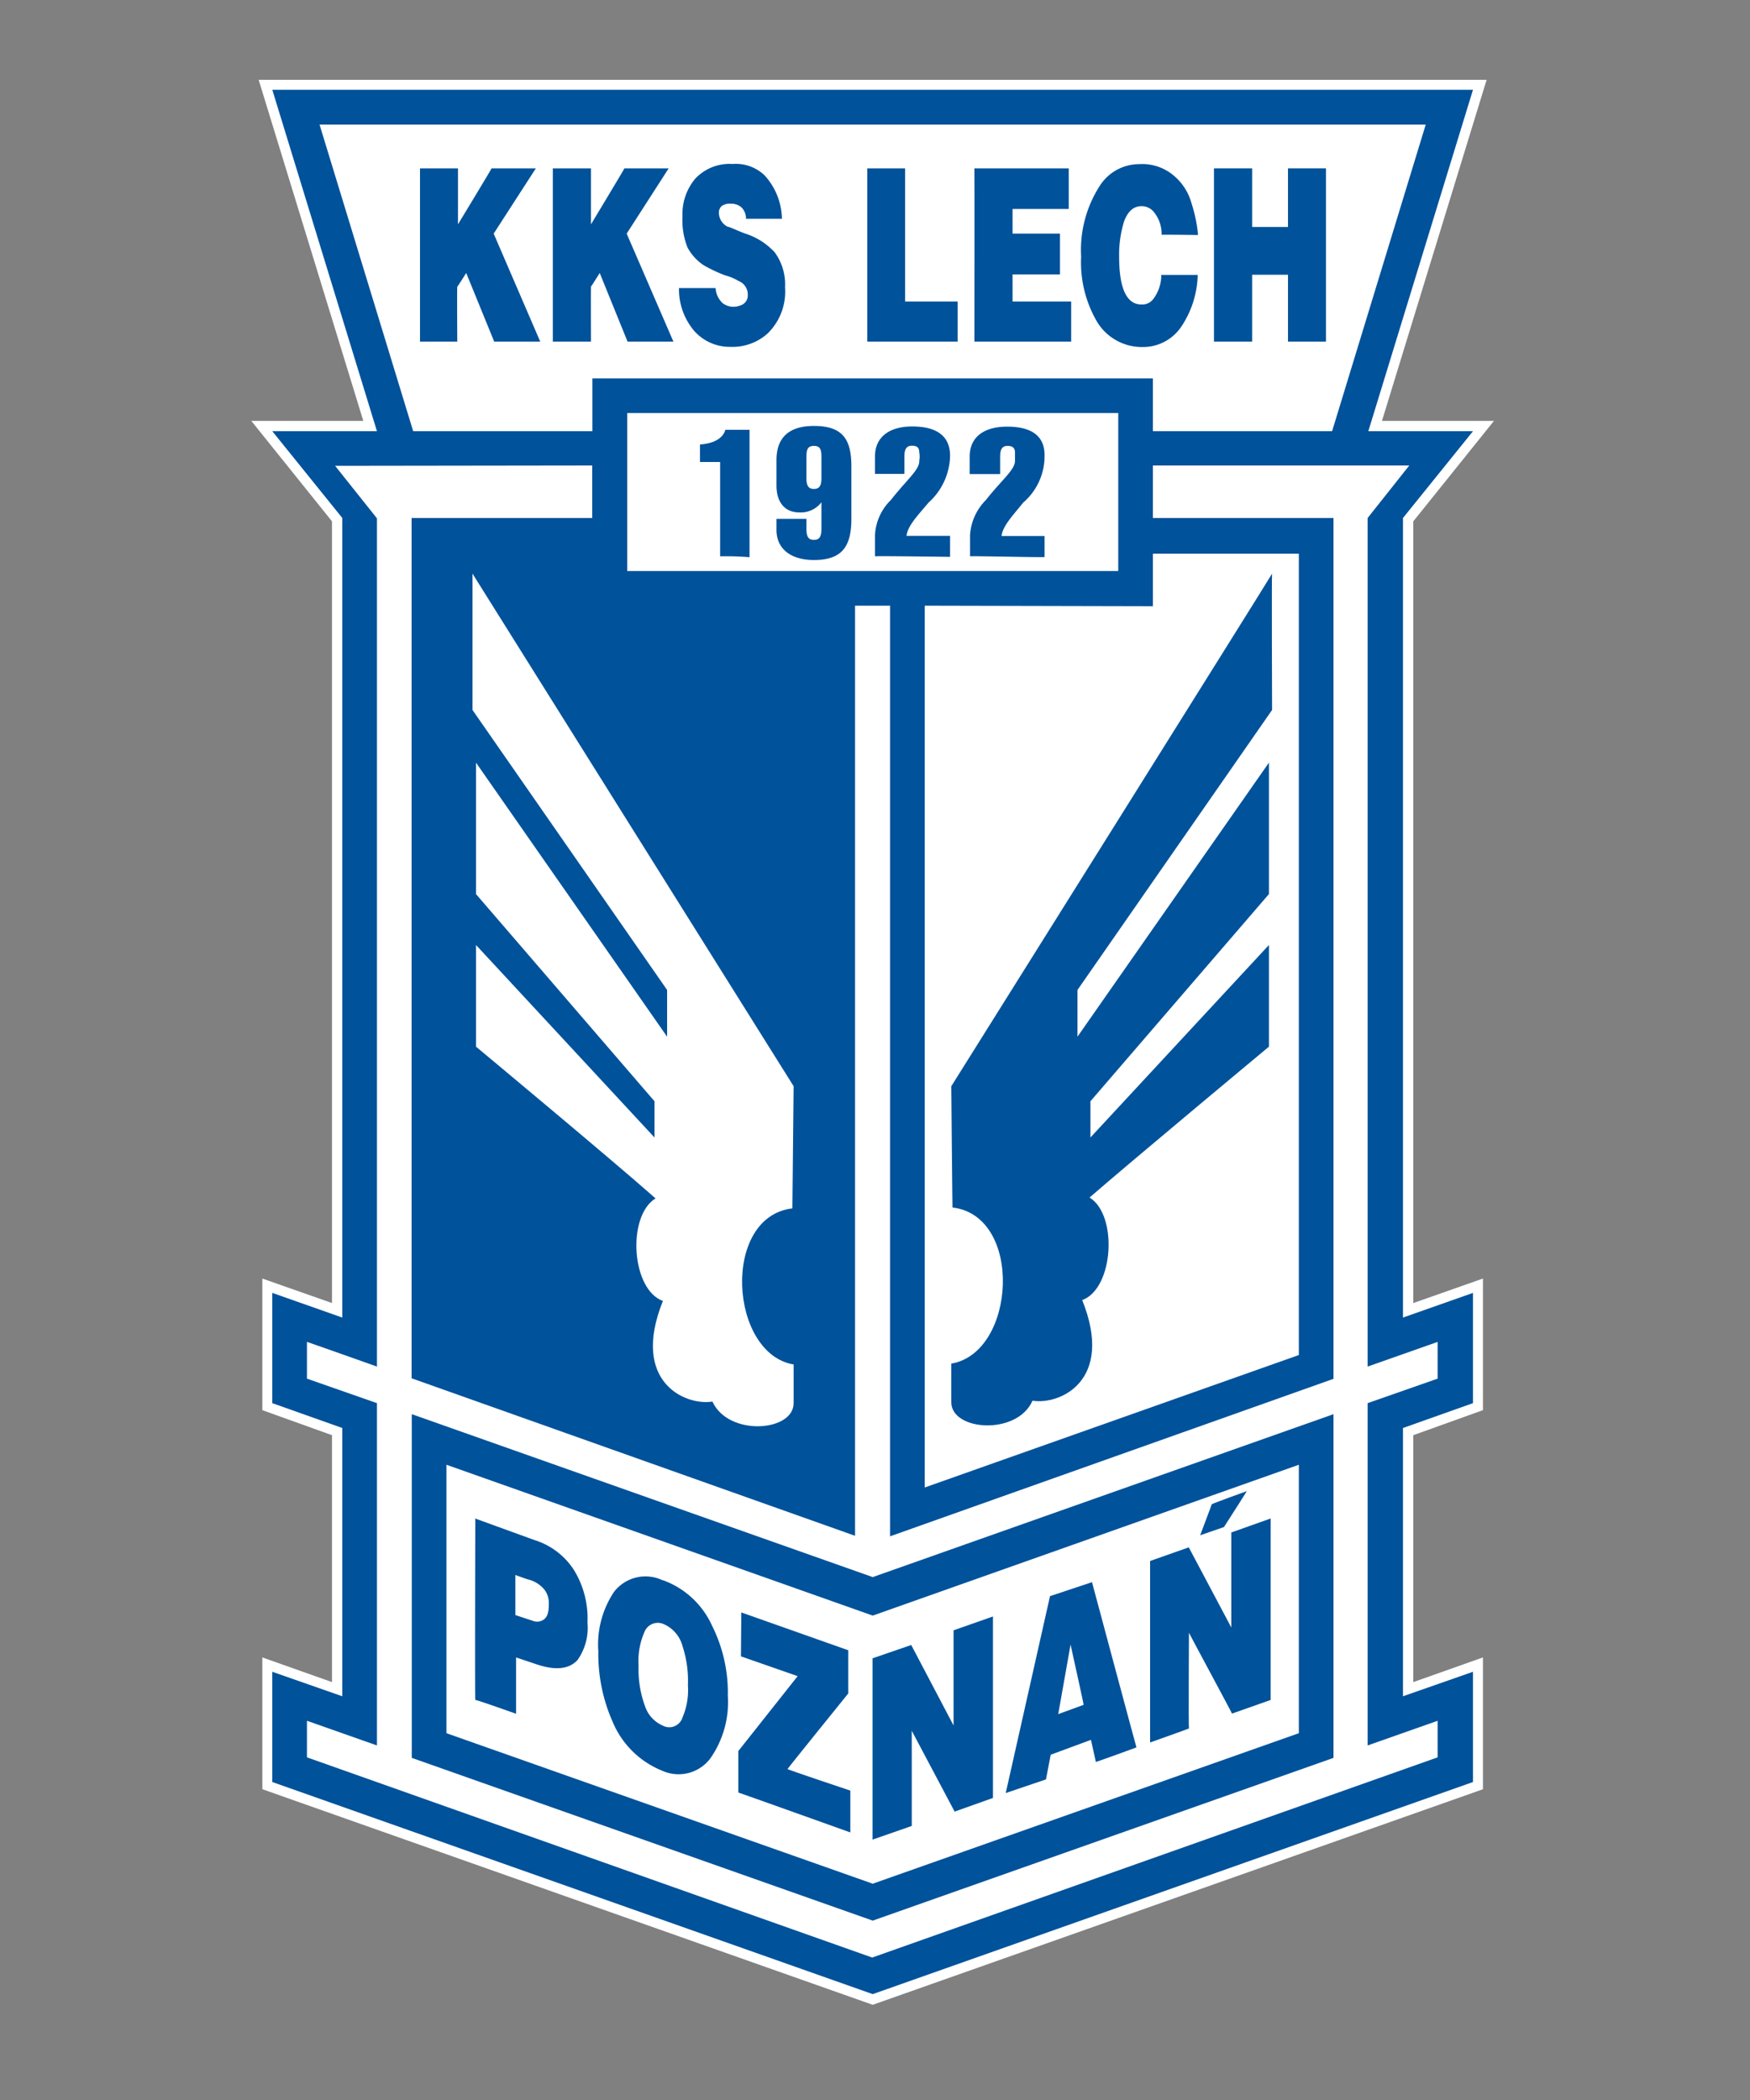
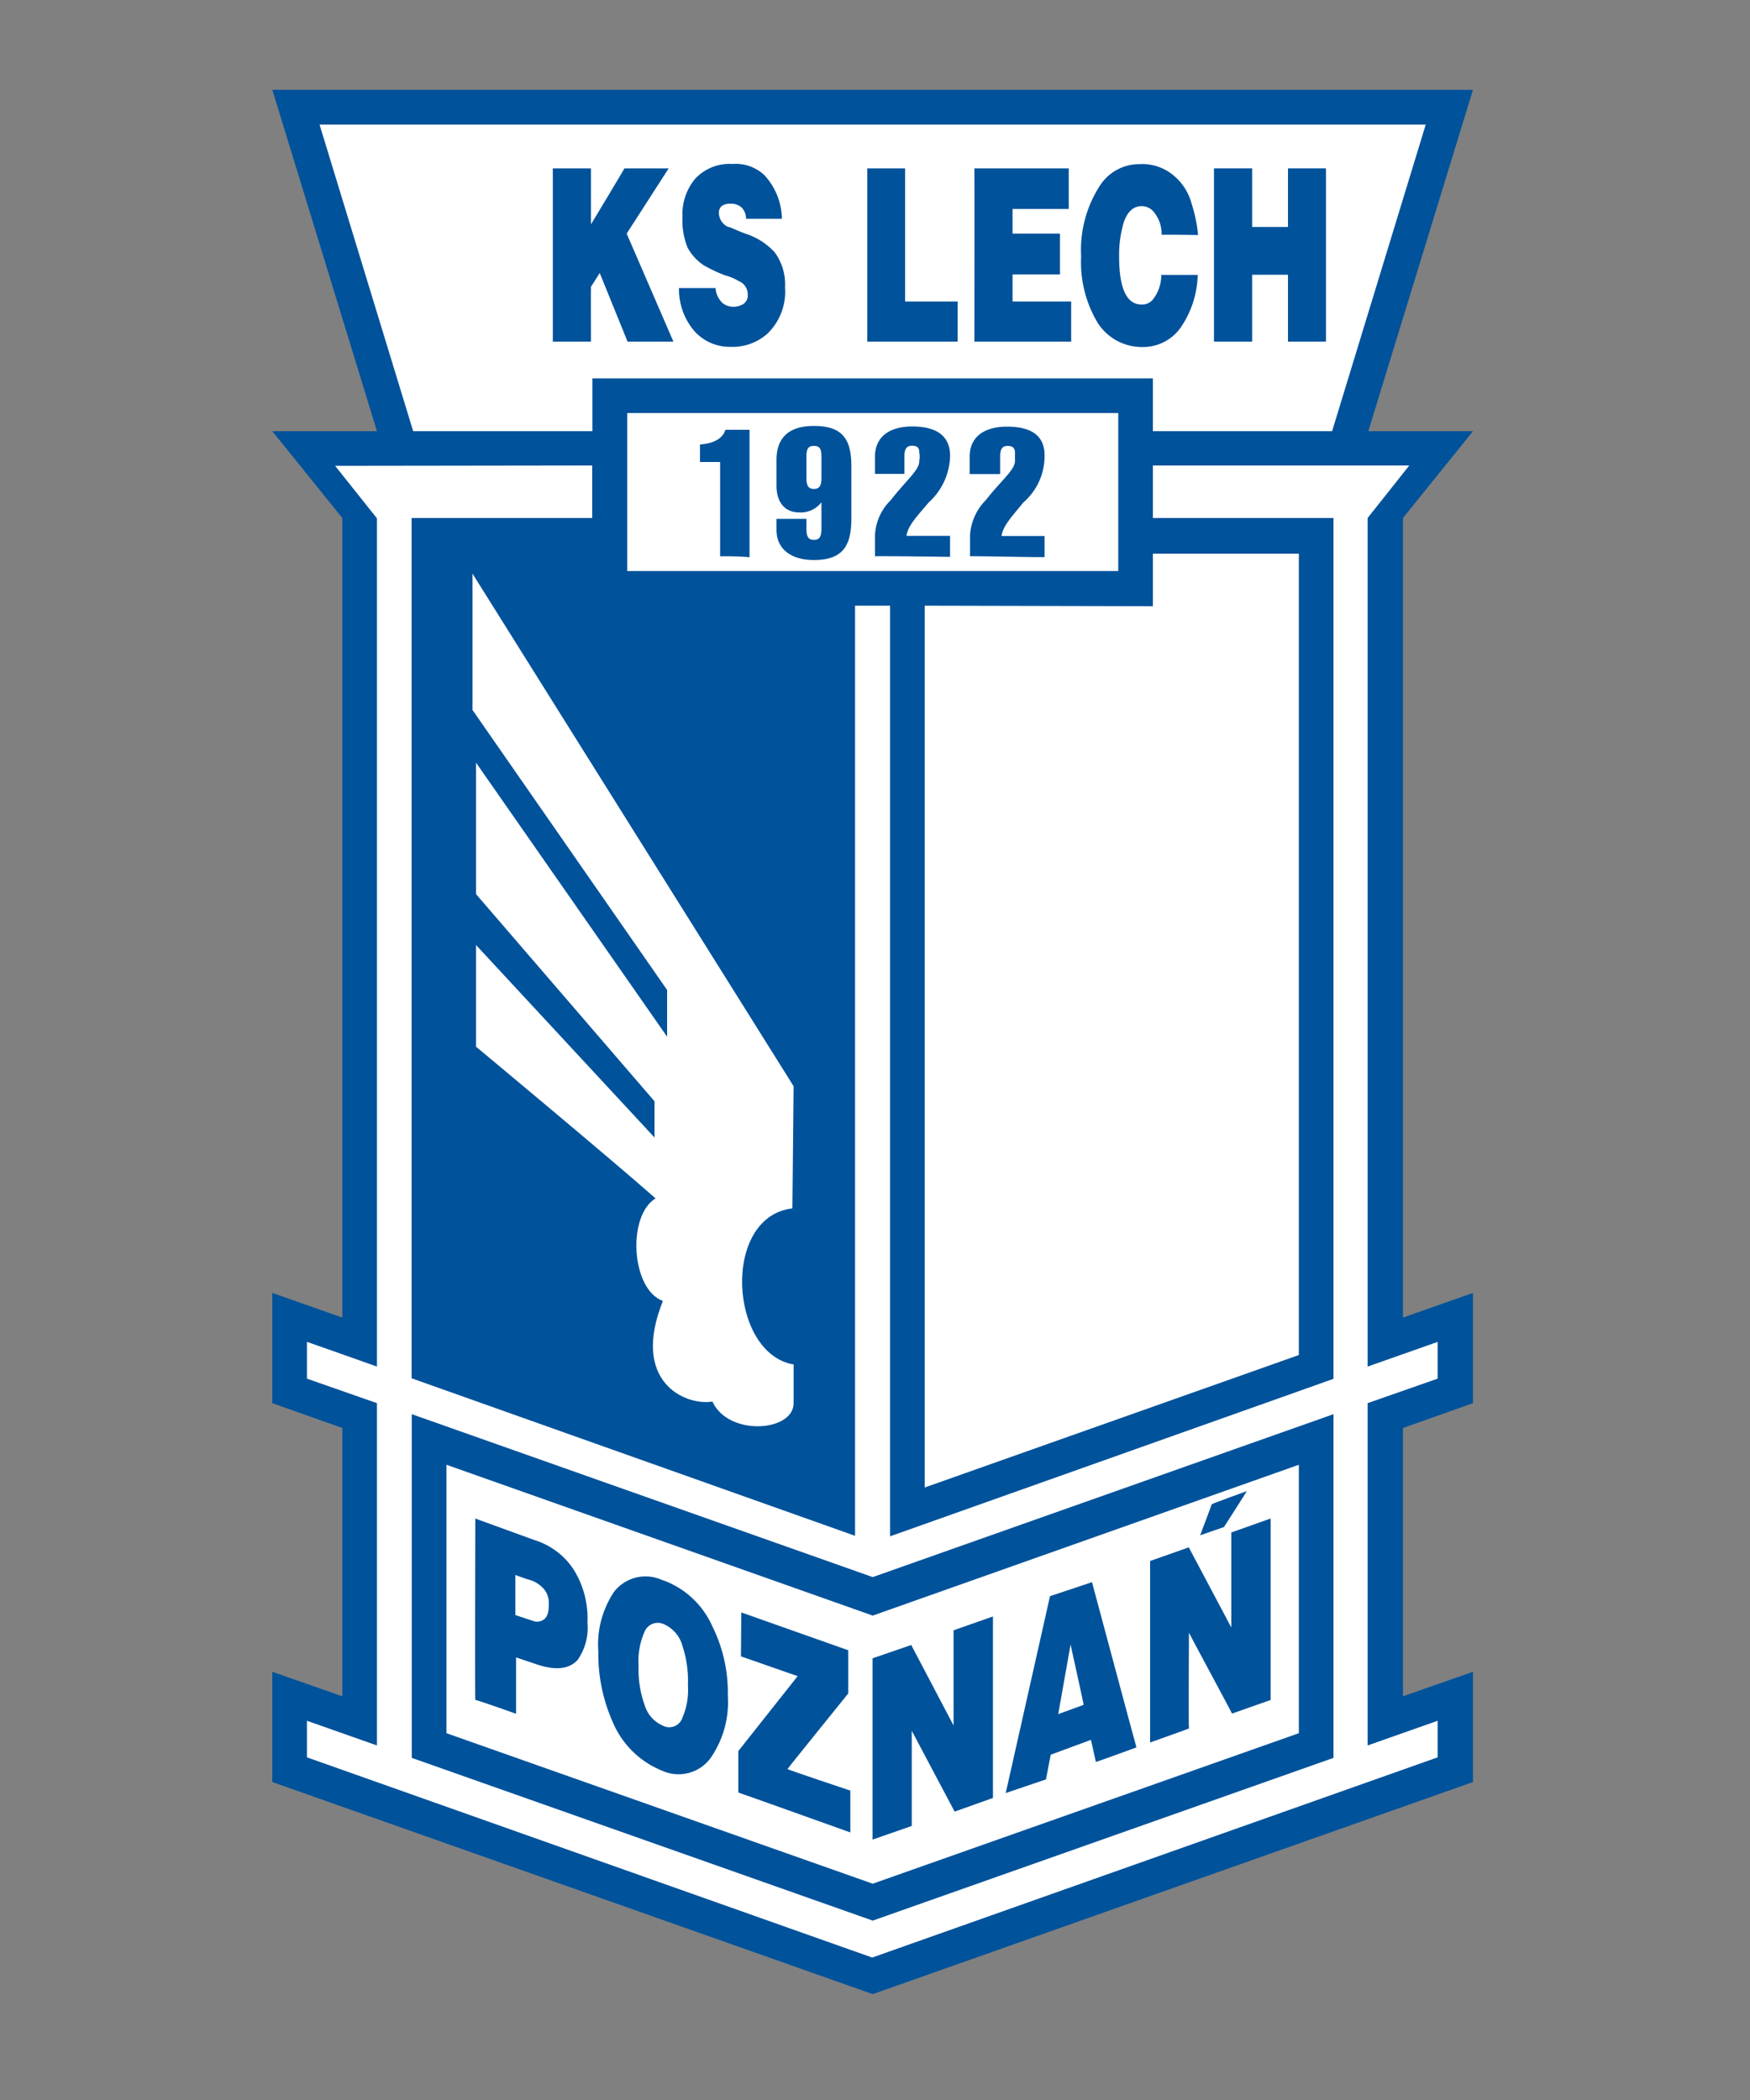
<svg xmlns="http://www.w3.org/2000/svg" viewBox="0 0 100 120">
  <rect x="0" y="0" width="100" height="120" fill="#808080" stroke="none" />
  <defs>
    <style>.a{fill:none;}.b{fill:#fff;}.c{fill:#00529b;}</style>
  </defs>
  <title>Lech_Poznan</title>
  <rect class="a" width="100" height="120" />
-   <polygon class="b" points="80.76 29.79 80.76 74.46 84.74 73.06 84.74 80.58 80.76 82.01 80.76 96.12 84.74 94.71 84.74 102.24 84.35 102.38 49.87 114.56 14.99 102.24 14.99 94.71 18.97 96.12 18.97 82.01 14.99 80.58 14.99 73.06 18.97 74.46 18.97 29.79 14.36 24.05 20.76 24.05 14.78 4.56 84.95 4.56 78.97 24.05 85.37 24.05 80.76 29.79" />
  <polygon class="c" points="80.17 29.6 84.17 24.64 78.19 24.64 84.17 5.13 15.56 5.13 21.54 24.64 15.56 24.64 19.56 29.6 19.56 75.29 15.56 73.88 15.56 80.18 19.56 81.6 19.56 96.93 15.56 95.53 15.56 101.83 49.87 113.95 84.17 101.83 84.17 95.53 80.17 96.93 80.17 81.6 84.17 80.18 84.17 73.88 80.17 75.29 80.17 29.6" />
  <polygon class="b" points="23.61 24.64 18.26 7.12 81.47 7.12 76.12 24.64 65.88 24.64 65.88 21.62 33.85 21.62 33.85 24.64 23.61 24.64" />
  <path class="b" d="M19.15,26.62s2.39,3,2.39,3V78.09s-4-1.42-4-1.41v2.1l4,1.4V99.74l-4-1.41v2.09l32.3,11.44h0l32.31-11.44V98.33l-4,1.41V80.18l4-1.4v-2.1s-4,1.41-4,1.41V29.6s2.38-3,2.38-3H65.88v3c5.46,0,10.32,0,10.32,0V78.79l-25.34,9V34.61h-2V87.76l-25.34-9V29.6s4.86,0,10.32,0v-3Z" />
  <path class="b" d="M52.84,34.61V85s21.38-7.57,21.38-7.57V31.64H65.88v3Z" />
  <polygon class="c" points="49.87 90.12 23.53 80.81 23.53 100.45 49.87 109.75 76.2 100.45 76.2 80.81 49.87 90.12" />
  <polygon class="b" points="49.87 92.32 25.51 83.7 25.51 99.04 49.87 107.64 74.22 99.04 74.22 83.7 49.87 92.32" />
  <path class="b" d="M45.35,62.07,27,32.78v7.79l11.12,16v2.67L27.2,43.58v7.51L37.4,62.93V65s-10.2-11-10.2-11v5.81S35,66.3,37.46,68.48c-1.64,1-1.39,5.21.42,5.86-1.86,4.63,1.28,6,2.83,5.75.91,2,4.64,1.73,4.64.09,0,0,0-2.21,0-2.21-3.68-.62-4.14-8.44-.07-8.92Z" />
-   <path class="c" d="M24,9.62h2.17s0,3.2,0,3.2,1.94-3.2,1.92-3.2h2.53l-2.41,3.73,2.66,6.17H28.24s-1.6-3.92-1.6-3.92-.49.78-.51.78,0,3.14,0,3.14H24Z" />
  <path class="c" d="M31.59,9.62h2.18s0,3.2,0,3.2,1.93-3.2,1.91-3.2h2.53l-2.4,3.73,2.67,6.17H35.86s-1.59-3.92-1.59-3.92-.49.78-.5.78,0,3.14,0,3.14H31.59Z" />
  <path class="c" d="M42.63,12.5a.9.9,0,0,0-.27-.66.91.91,0,0,0-.61-.2.81.81,0,0,0-.49.12.49.49,0,0,0-.18.42.9.9,0,0,0,.51.78c.11,0,.46.19,1,.39a3.87,3.87,0,0,1,1.68,1.07,3.11,3.11,0,0,1,.59,2,3.34,3.34,0,0,1-1,2.64,3,3,0,0,1-2.12.76,2.71,2.71,0,0,1-2.07-.91,3.67,3.67,0,0,1-.87-2.45h2.09a1.29,1.29,0,0,0,.4.86,1,1,0,0,0,.6.21,1.13,1.13,0,0,0,.56-.14.59.59,0,0,0,.28-.53.83.83,0,0,0-.54-.81,2.74,2.74,0,0,0-.74-.31,8.34,8.34,0,0,1-1.25-.59,2.85,2.85,0,0,1-.91-1A4.18,4.18,0,0,1,39,12.37a3.14,3.14,0,0,1,.72-2.15,2.68,2.68,0,0,1,2.14-.85,2.38,2.38,0,0,1,1.82.64,3.76,3.76,0,0,1,1,2.49Z" />
  <path class="c" d="M49.56,9.62h2.16v7.61h3s0,2.29,0,2.29H49.56Z" />
  <path class="c" d="M55.68,9.62h5.39s0,2.32,0,2.32H57.86v1.41h2.71v2.33H57.86v1.55h3.35v2.29H55.68S55.69,9.62,55.68,9.62Z" />
  <path class="c" d="M66.38,13.42a2,2,0,0,0-.5-1.37.91.91,0,0,0-.65-.27c-.44,0-.78.28-1,.88a6.43,6.43,0,0,0-.28,2c0,1.83.43,2.74,1.28,2.74a.79.79,0,0,0,.67-.31,2.28,2.28,0,0,0,.46-1.38h2.08a5.53,5.53,0,0,1-.92,2.93,2.63,2.63,0,0,1-2.22,1.19,3,3,0,0,1-2.58-1.39,6.71,6.71,0,0,1-.94-3.78,6.76,6.76,0,0,1,1.09-4.08,2.67,2.67,0,0,1,2.22-1.2,2.78,2.78,0,0,1,2,.67,3.14,3.14,0,0,1,1,1.58,8.25,8.25,0,0,1,.37,1.8S66.39,13.4,66.38,13.42Z" />
  <polygon class="c" points="69.37 9.62 71.55 9.62 71.55 12.97 73.6 12.97 73.6 9.62 75.77 9.62 75.77 19.52 73.6 19.52 73.6 15.7 71.55 15.7 71.55 19.52 69.37 19.52 69.37 9.62 69.37 9.62" />
  <path class="c" d="M42.36,92.14l6.11,2.16v2.47S45,101.06,45,101.09s3.59,1.23,3.59,1.23v2.39s-6.4-2.29-6.4-2.28v-2.37s3.39-4.28,3.39-4.28l-3.24-1.13Z" />
  <path class="c" d="M37.86,90.29a4.91,4.91,0,0,1,2.83,2.61,8.53,8.53,0,0,1,.9,4,5.6,5.6,0,0,1-1,3.58,2.27,2.27,0,0,1-2.76.7A5.15,5.15,0,0,1,35,98.37a9.58,9.58,0,0,1-.81-4,5.42,5.42,0,0,1,.9-3.41,2.27,2.27,0,0,1,2.81-.64Zm0,2.49a.82.82,0,0,0-1,.4,4.11,4.11,0,0,0-.37,2,6.06,6.06,0,0,0,.37,2.32,1.83,1.83,0,0,0,1,1.1A.79.79,0,0,0,39,98.14a3.94,3.94,0,0,0,.31-1.83A6.4,6.4,0,0,0,39,94.06,1.89,1.89,0,0,0,37.86,92.78Z" />
  <path class="c" d="M27.12,86.76S30.53,88,30.53,88a4.14,4.14,0,0,1,2.27,1.72,5.28,5.28,0,0,1,.77,3A3.19,3.19,0,0,1,33,94.86c-.49.53-1.27.6-2.32.25,0,0-1.19-.4-1.19-.4v3.22s-2.3-.82-2.33-.79,0-10.38,0-10.38ZM29.45,90v2.29l1,.33a.66.66,0,0,0,.63-.08c.2-.15.28-.42.28-.85a1.27,1.27,0,0,0-.24-.84,1.75,1.75,0,0,0-1-.61Z" />
  <path class="c" d="M71.24,85.21s-2,.72-2,.75-.66,1.77-.66,1.77l1.36-.47S71.26,85.21,71.24,85.21Z" />
  <path class="c" d="M54.49,93.16V98.6S52.07,94,52.07,94s-2.21.76-2.21.76v10.36l2.24-.78V98.9l2.45,4.62,2.19-.78V92.37Z" />
  <path class="c" d="M70.36,87.57V93s-2.43-4.58-2.43-4.58l-2.21.78V99.57s2.25-.8,2.22-.8,0-5.49,0-5.47,2.48,4.62,2.46,4.62l2.21-.78V86.77Z" />
  <path class="c" d="M61.18,94s.76,3.42.74,3.42l-1.45.53.71-4Zm-1.41,7.68.27-1.41,2.3-.85s.28,1.24.28,1.26,2.33-.83,2.32-.83-2.54-9.44-2.54-9.44L60,91.21l-2.53,11.25Z" />
-   <path class="c" d="M54.36,62.07S72.72,32.78,72.69,32.78s0,7.79,0,7.79-11.12,16-11.12,16v2.67L72.51,43.58v7.51L62.31,62.93V65s10.2-11,10.2-11v5.81s-7.74,6.44-10.25,8.62c1.63,1,1.38,5.21-.42,5.86,1.86,4.63-1.29,6-2.84,5.75-.88,2-4.64,1.73-4.64.09,0,0,0-2.21,0-2.21,3.7-.62,4.13-8.44.07-8.92C54.42,69.05,54.36,62.07,54.36,62.07Z" />
  <rect class="b" x="35.84" y="23.6" width="28.06" height="9.03" />
  <path class="c" d="M41.15,31.79s0-5.39,0-5.39H40v-1c.81-.06,1.31-.36,1.45-.84h1.38v7.28A16.26,16.26,0,0,0,41.15,31.79Z" />
  <path class="c" d="M46.94,26.09c0-.45-.11-.61-.43-.61s-.43.16-.43.61v1.23c0,.42.11.62.43.62s.43-.2.43-.62V26.09ZM46.51,32c-1.35,0-2.14-.66-2.14-1.72v-.63h1.71v.56c0,.45.11.64.43.64s.43-.19.43-.64V28.7a1.48,1.48,0,0,1-1.28.58c-.77,0-1.29-.53-1.29-1.54V26.29c0-1.3.73-1.95,2.14-1.95,1.61,0,2.14.73,2.14,2.3v3C48.65,31.23,48.12,32,46.51,32Z" />
  <path class="c" d="M50,31.79V30.58a3,3,0,0,1,.9-2c.93-1.19,1.66-1.74,1.63-2.26a1.19,1.19,0,0,0,0-.46c0-.28-.12-.39-.42-.39s-.43.18-.43.61v1H50s0-1,0-1c0-1.08.78-1.71,2.13-1.71s2.16.51,2.16,1.68a3.69,3.69,0,0,1-1.22,2.66c-.67.79-1.2,1.34-1.27,1.91h2.49v1.2S50,31.76,50,31.79Z" />
  <path class="c" d="M55.43,31.79s0-1.21,0-1.21a3.12,3.12,0,0,1,.9-2C57.26,27.4,58,26.85,58,26.33v-.46c0-.28-.14-.39-.43-.39s-.42.18-.42.61v1H55.41v-1c0-1.08.77-1.71,2.14-1.71s2.16.51,2.14,1.68a3.51,3.51,0,0,1-1.22,2.66c-.64.79-1.17,1.34-1.24,1.91h2.46s0,1.17,0,1.2S55.45,31.76,55.43,31.79Z" />
</svg>